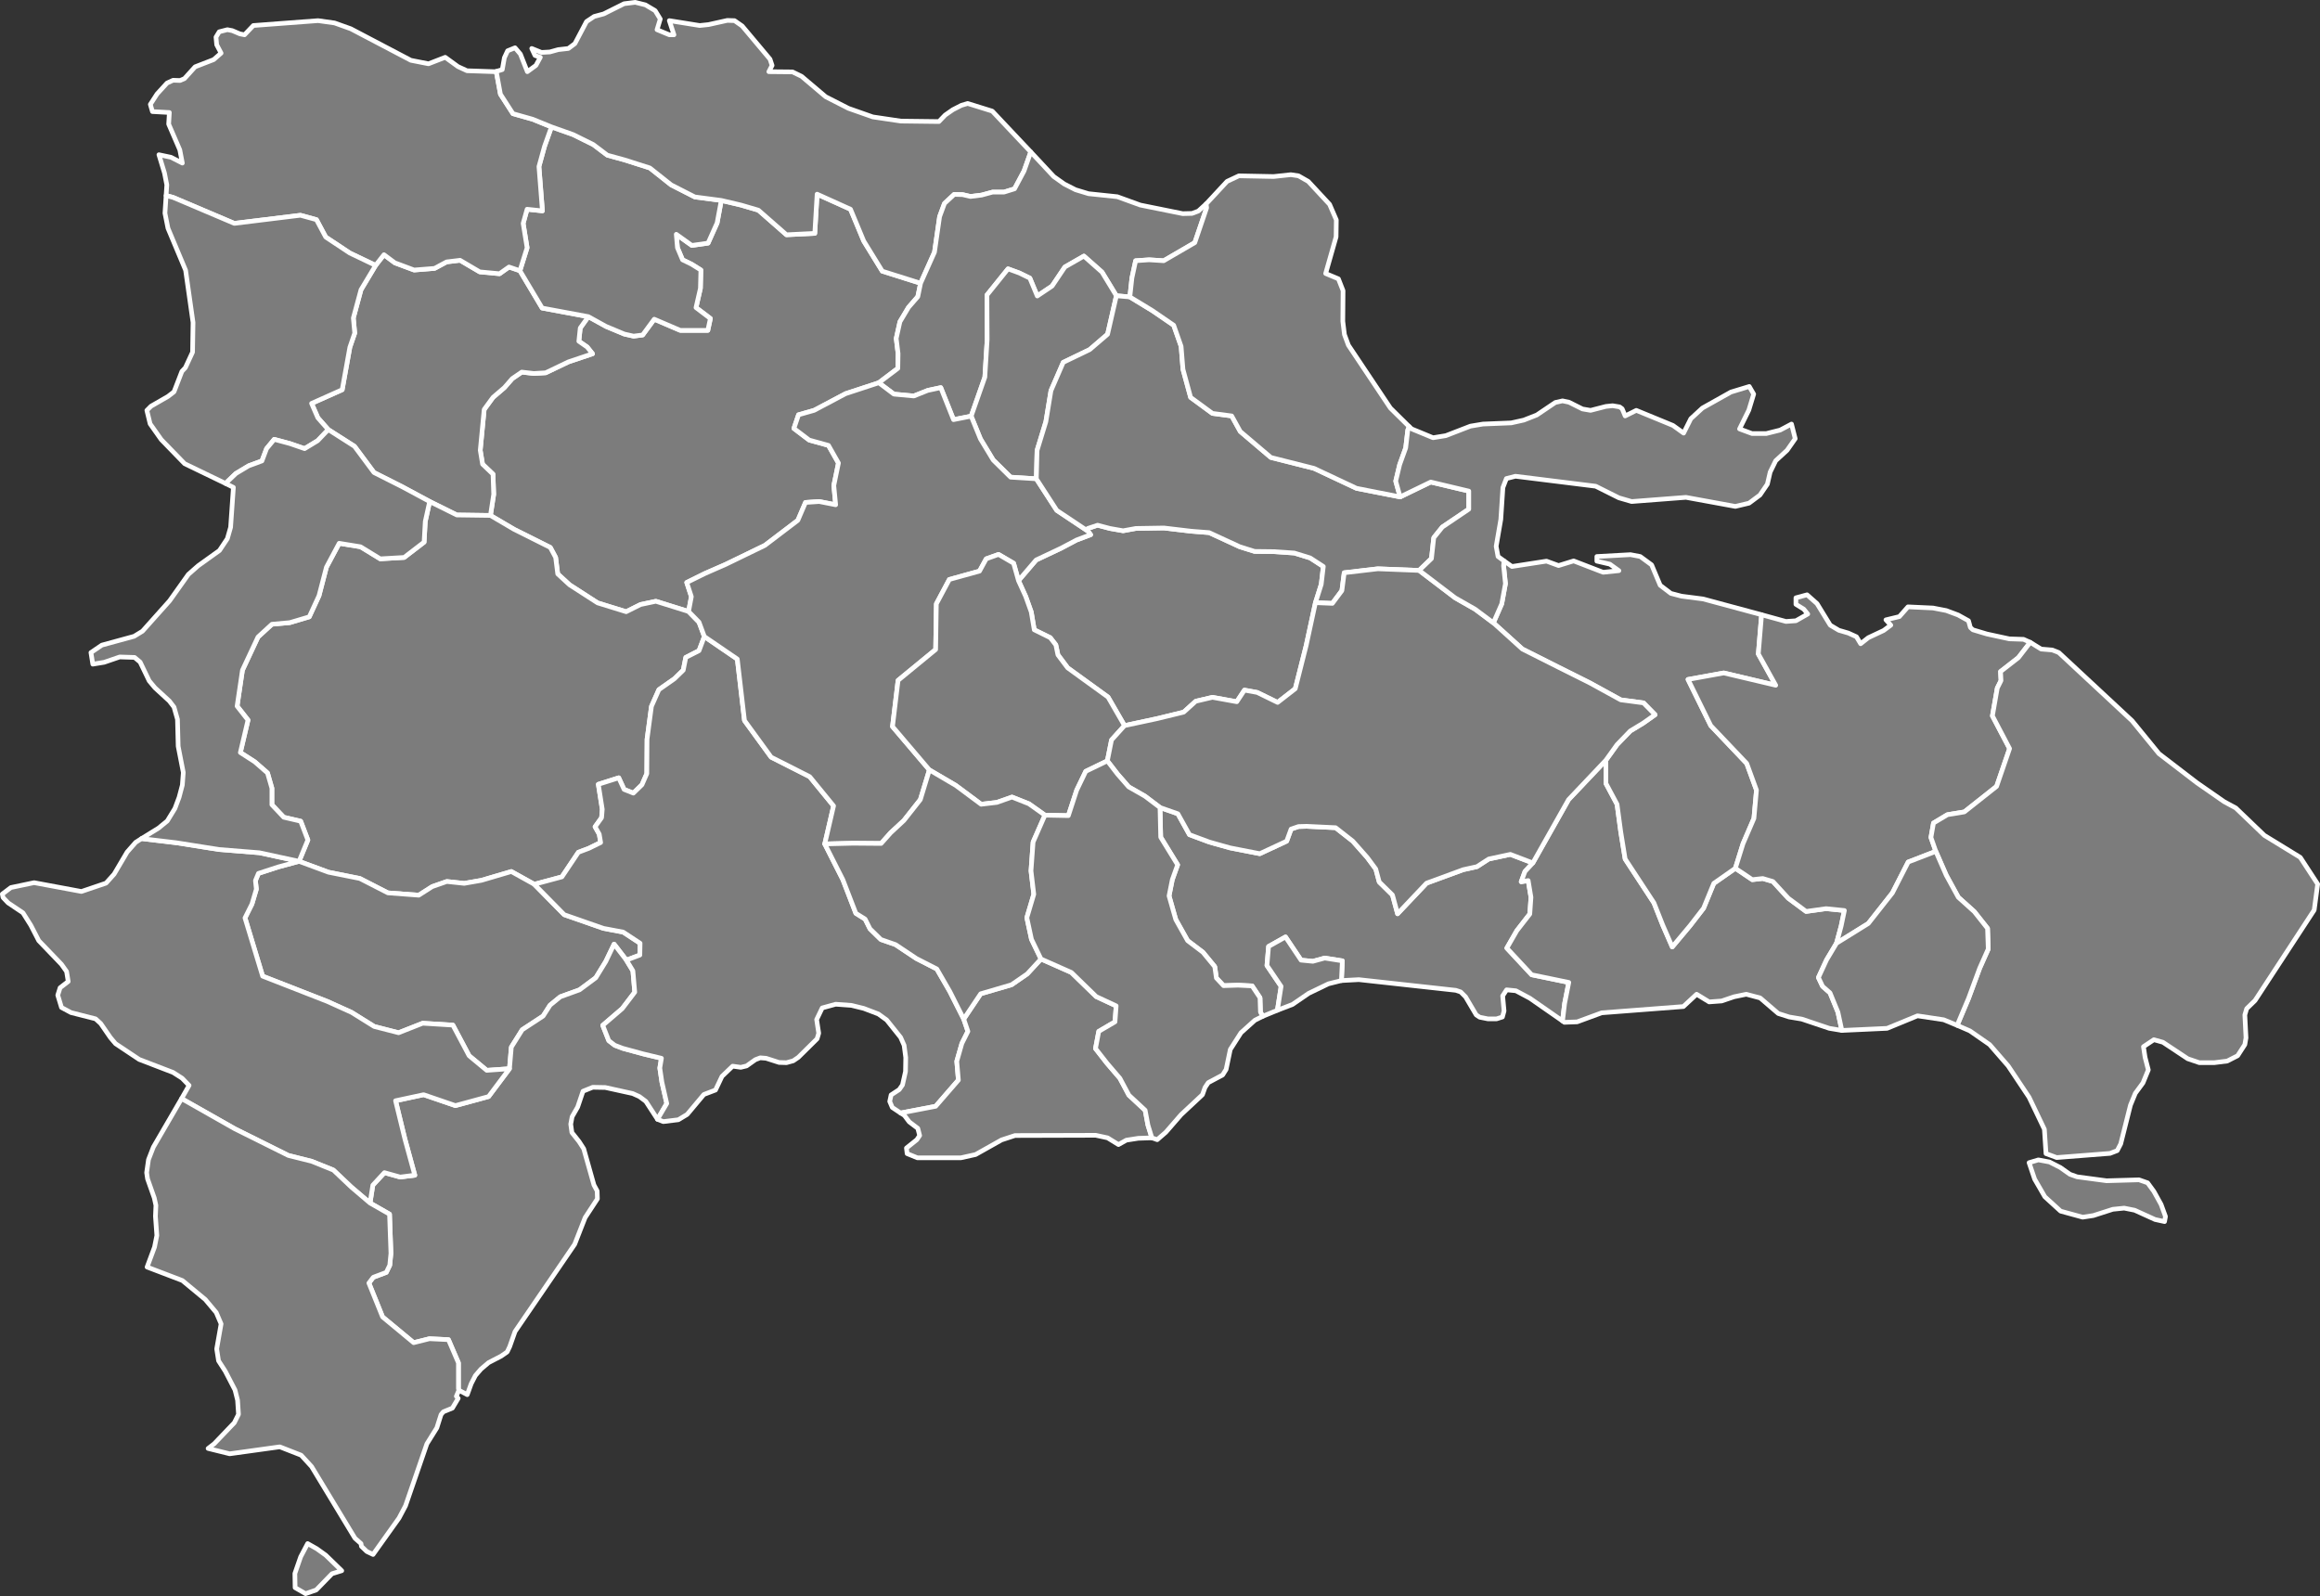
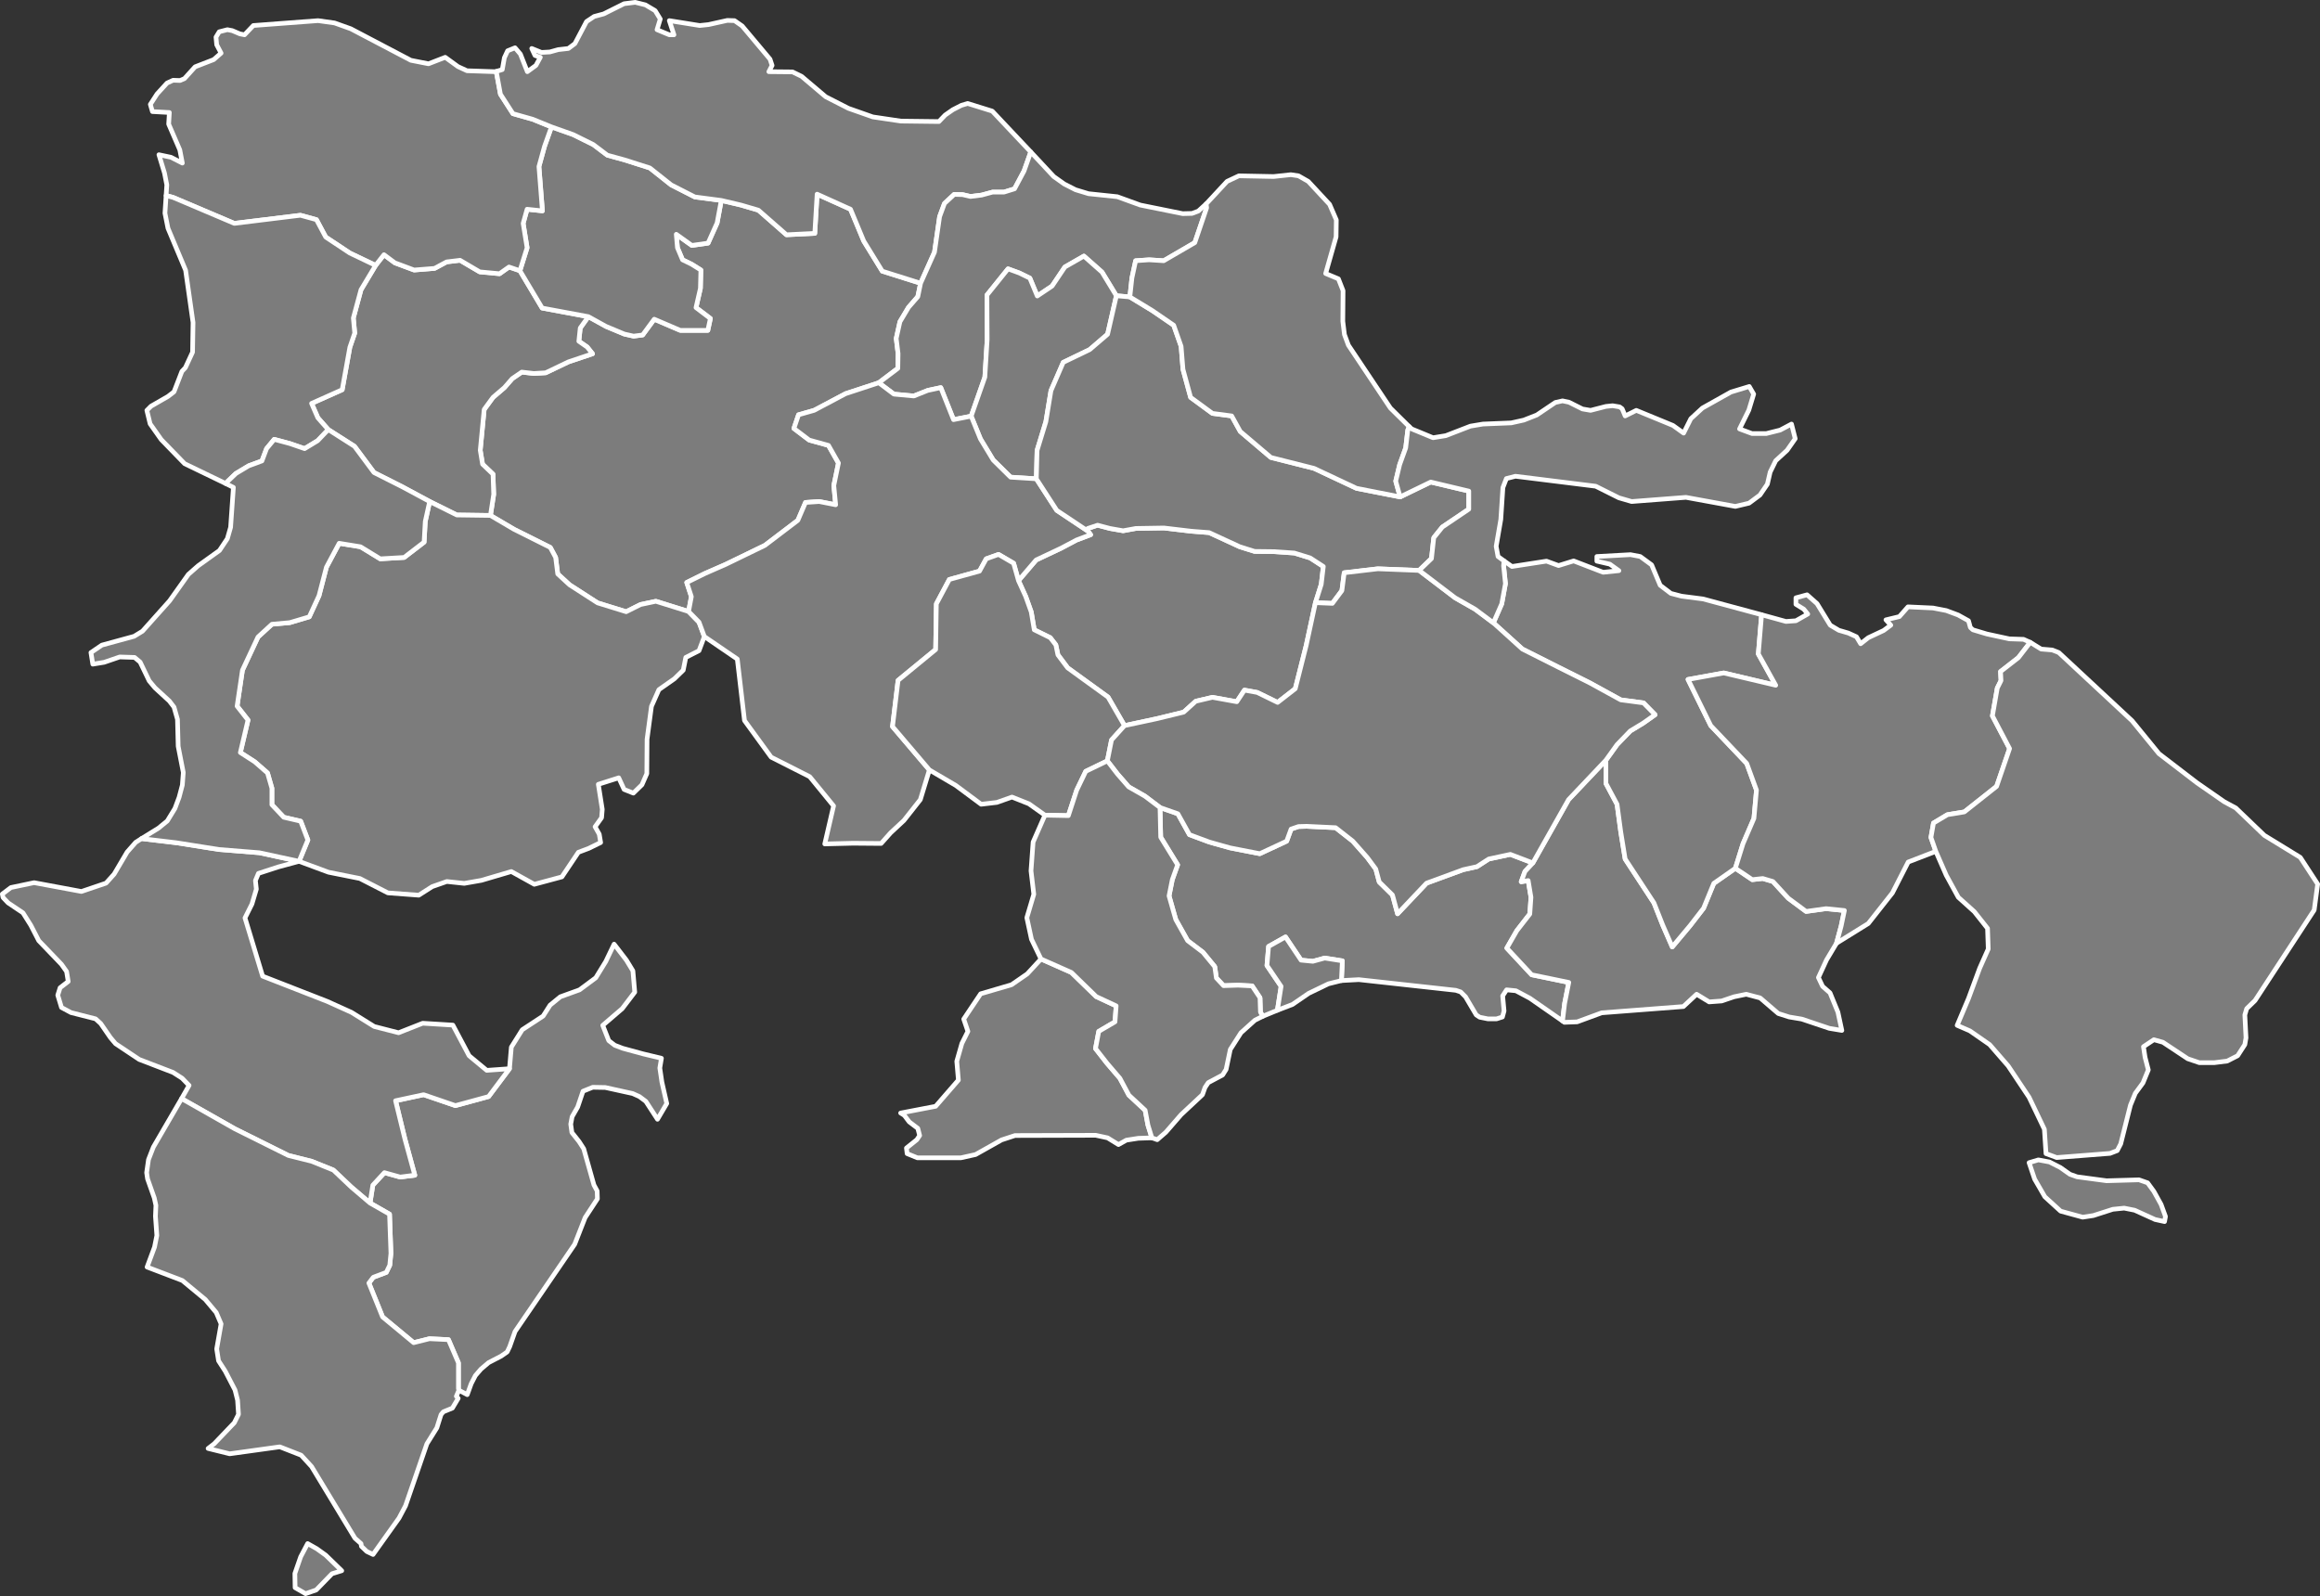
<svg xmlns="http://www.w3.org/2000/svg" baseprofile="tiny" fill="#7c7c7c" height="688" stroke="#ffffff" stroke-linecap="round" stroke-linejoin="round" stroke-width="2" version="1.2" viewbox="0 0 1000 688" width="1000">
  <rect width="100%" height="100%" fill="#333333" stroke="none" />
  <path d="M396.8 122.1l-1.2 5.8-4 4.6-3.7 6.2-1.6 7.2 0.8 6.5-0.1 6.4-8.2 6.2-14.3 4.7-13.6 7.2-6.7 1.9-2 5.9 6.6 5 8.3 2.3 4.3 7.6-2 9.7 0.8 8.3-7.1-1.4-5.9 0.4-3.3 7.7-14.2 10.8-16.9 8.2-8.9 3.9-7.9 3.9 2 6.1-1.2 6.4-14.1-4.4-6.6 1.4-6.2 3.1-12.3-3.8-12.1-7.8-5.1-4.7-0.9-7.1-2.3-4.3-15.6-7.8-10.2-6 1.4-9.1-0.3-8.7-4.5-4.3-1-6 1.7-17.6 3.8-5.2 4.9-4.2 3.4-3.9 4.1-2.8 5.2 0.6 5.1-0.3 9.8-4.7 10.4-3.5-2.3-2.9-3.6-2.5 0.6-5.7 3.5-4.9 7.6 4.2 7.9 3.3 4 0.9 3.9-0.5 5-6.8 11.2 4.8 11.9 0 1.1-5.1-6.2-4.7 1.9-8.3 0.2-7.9-4-2.5-3.9-1.9-2.2-5.2-0.5-5.8 6.7 4.8 7-1 3.9-8.7 1.8-9.7 8.5 2 7.5 2.2 12.1 10.6 12.2-0.6 1-16.9 14.4 6.5 5.7 13.7 8 13 16.5 5.2z" id="DOM1390" name="Santiago" data-id="DOM1390" data-name="Santiago">
 </path>
  <path d="M224.1 116.7l9.6 16.1 19.9 3.7-3.5 4.9-0.6 5.7 3.6 2.5 2.3 2.9-10.4 3.5-9.8 4.7-5.1 0.3-5.2-0.6-4.1 2.8-3.4 3.9-4.9 4.2-3.8 5.2-1.7 17.6 1 6 4.5 4.3 0.3 8.7-1.4 9.1-14.5-0.2-11.7-5.8-11.9-6.4-12.1-6.1-8.4-11.3-11.3-7.2-4.5-5.1-2.7-6.2 13.2-5.9 3.3-18.3 2.1-6.1-0.6-6.5 3.3-12.2 6.3-10.5 3.6-4.6 4.7 3.5 8.3 3.1 8.8-0.7 5.2-2.8 5.8-0.7 8.5 5 8.5 0.8 4.1-2.9 4.7 1.6z" id="DOM1391" name="Santiago Rodríguez" data-id="DOM1391" data-name="Santiago Rodríguez">
 </path>
  <path d="M310.9 86.4l-1.8 9.7-3.9 8.7-7 1-6.7-4.8 0.5 5.8 2.2 5.2 3.9 1.9 4 2.5-0.2 7.9-1.9 8.3 6.2 4.7-1.1 5.1-11.9 0-11.2-4.8-5 6.8-3.9 0.5-4-0.9-7.9-3.3-7.6-4.2-19.9-3.7-9.6-16.1 3.1-9.9-1.7-10.5 1.7-6.1 6.6 0.7-1.5-19.1 2.4-8.7 3-8.4 9.3 3.3 8.7 4.3 6.1 4.6 7.3 2 11 3.5 9.2 7.3 10.2 5.2 11.4 1.5z" id="DOM1392" name="Valverde" data-id="DOM1392" data-name="Valverde">
 </path>
  <path d="M211.4 222.2l10.2 6 15.6 7.8 2.3 4.3 0.9 7.1 5.1 4.7 12.1 7.8 12.3 3.8 6.2-3.1 6.6-1.4 14.1 4.4 4.5 4.6 2.3 6.2-2.3 6.1-5.7 2.9-1.1 5.5-3.8 3.7-6.7 4.7-3.2 7.2-1.9 14.2-0.1 14.8-2.1 4.8-3.7 3.6-4-1.6-2.3-5-8.8 2.8 1.7 10.8-0.3 3.6-2.8 3.9 1.8 3.2 0.6 3.6-5.1 2.5-4.5 1.7-7.1 10.6-11.9 3.2-9.9-5.5-12.9 3.8-7.4 1.3-7.5-0.8-6.3 2.2-5.8 3.7-13.3-1-12.1-6.2-13.5-2.7-12.7-4.7 3.8-9.2-3.1-8.1-7.3-1.7-5.1-5.4 0-7.1-1.9-6.6-5.5-4.8-6.2-4 3.3-14-4.7-6 2.3-15.5 6.7-14.3 6-5.5 7.7-0.7 8.4-2.5 4.2-9.1 3.2-12.3 5.5-10.3 9.2 1.5 8.5 5.2 10.3-0.6 8.6-6.6 0.5-8.9 1.9-8.6 11.7 5.8 14.5 0.2z" id="DOM1393" name="San Juan" data-id="DOM1393" data-name="San Juan">
 </path>
  <path d="M660.7 372l-3.4 3.7-1.6 4.4 3-0.5 1.2 7.2-0.5 7.2-5.6 7.2-4.3 7.5 10.7 11.5 16 3.3-1.8 9.1-0.9 7.5-14.1-9.8-6-3.2-4-0.4-1.7 2.6 0.6 6.5-0.7 2.6-2.5 0.8-3.8 0-3.5-0.7-1.5-1-4.6-7.8-2.1-2.1-2.1-0.7-41.8-4.6-7.5 0.4 0.4-8.5-7.6-1.2-5.1 1.4-5.1-0.5-6.7-10-7.3 4.1-0.7 8.2 6.1 9-1.6 10.3-6.3 2.6-1-1.8-0.2-6.2-3.4-5.1-6.1-0.3-6.2 0.2-3.1-3.3-0.7-4.9-5.1-6.2-6.6-5-5.1-9.1-2.9-10.2 1.4-7 2.3-6.4-7.3-11.9-0.3-12.8 7.7 2.7 5 9 8.6 3.2 8.9 2.5 12.8 2.5 11.6-5.4 1.9-5.2 3.2-1.1 3.5-0.1 12.5 0.6 7.4 5.8 6.2 7 3.7 5 1.5 5.6 5.7 5.6 2.2 8.1 12.5-13.2 15.8-5.8 5.9-1.3 5.1-3.3 9.3-2 9.7 3.7z" id="DOM1394" name="Santo Domingo" data-id="DOM1394" data-name="Santo Domingo">
 </path>
  <path d="M567 259.8l-4 18.5-4.7 18.6-7.6 5.9-8.8-4.3-5.5-1-3.3 5-10.5-1.9-7.2 1.7-5.2 4.7-11.5 2.8-14 3-7.1-12.3-17.4-12.6-4.2-5.6-0.9-4.3-2.4-3.1-6.9-3.4-1.3-7.7-2.4-6.7-3.1-6.8 7.6-8.9 10.8-5.1 6.6-3.5 6.1-2.3-1.1-1.5-0.1-1.2 4.2-1.4 5.3 1.4 5.7 1 5.5-1 12.1-0.2 11.8 1.4 7.7 0.6 13.2 6.1 6.4 2 8.4 0.1 8.7 0.6 6.8 2.1 5.7 3.7-0.9 7.7-2.5 7.9z" id="DOM1395" name="Sánchez Ramírez" data-id="DOM1395" data-name="Sánchez Ramírez">
 </path>
  <path d="M748 374.3l7.3 4.9 4.5-0.5 4.4 1.3 6.6 7.2 7.7 5.7 8.6-1.2 7.9 0.8-1.4 6.7-2 7.4-4.3 7.2-3.5 7.6 1.8 3.8 3.2 2.8 3.4 8.3 1.7 7.9-5.4-0.9-11.9-4-5.4-0.9-4.7-1.5-7.8-6.7-6-1.6-5.3 1.1-5.3 1.8-5.4 0.4-5.4-3.3-5.7 5.3-35.2 2.7-10.6 3.9-5.5 0.2-0.8-0.6 0.9-7.5 1.8-9.1-16-3.3-10.7-11.5 4.3-7.5 5.6-7.2 0.5-7.2-1.2-7.2-3 0.5 1.6-4.4 3.4-3.7 15.4-27.3 16.1-17 0 10 4.8 9 1.6 11.9 1.9 11.7 12.4 18.9 3.8 9.6 4.1 9.4 7.7-9.2 5.8-7.5 4.4-10.7 9.3-6.5z" id="DOM1396" name="San Pedro de Macorís" data-id="DOM1396" data-name="San Pedro de Macorís">
 </path>
  <path d="M213.9 30.8l1.8 9.8 5.4 8.4 8.5 2.4 8.1 3.3-3 8.4-2.4 8.7 1.5 19.1-6.6-0.7-1.7 6.1 1.7 10.5-3.1 9.9-4.7-1.6-4.1 2.9-8.5-0.8-8.5-5-5.8 0.7-5.2 2.8-8.8 0.7-8.3-3.1-4.7-3.5-3.6 4.6-11.1-5.3-10.4-6.9-4-7.5-6.9-1.9-28.5 3.5-26.4-11.2-3-0.8 0.3-4.6-1-5.1-2.4-7.9 5.2 1.1 4.9 2.5-1.1-5.7-4.8-11.1 0.3-5-7.3-0.4-0.9-3.1 2.9-4.5 4.3-4.7 2.6-1.2 3 0.1 1.9-0.8 4.6-5.1 8-3.1 3.2-2.8-1.9-3.6-0.3-3.3 1.4-2.3 3.5-0.9 2.1 0.4 3.3 1.4 2 0.4 3.8-4 27.9-2.1 7.1 1 7 2.5 25.9 13.6 7.6 1.5 7.2-2.8 5.5 4 3.9 1.8 12 0.4 0.6-0.1z" id="DOM1964" name="Monte Cristi" data-id="DOM1964" data-name="Monte Cristi">
 </path>
  <path d="M444.3 65.5l-2.9 8.2-4.1 7.7-4.5 1.4-4.9 0-4.8 1.3-4.8 0.6-3.4-0.8-3.6-0.1-4.2 3.9-2.1 5.7-2.2 15.3-6 13.4-16.5-5.2-8-13-5.7-13.7-14.4-6.5-1 16.9-12.2 0.6-12.1-10.6-7.5-2.2-8.5-2-11.4-1.5-10.2-5.2-9.2-7.3-11-3.5-7.3-2-6.1-4.6-8.7-4.3-9.3-3.3-8.1-3.3-8.5-2.4-5.4-8.4-1.8-9.8 2.6-0.8 0.9-5.1 1.4-3 3.2-1.3 2.3 2.7 3 7.6 3.7-2.7 1.9-3.5-2.3-0.8-1.4-3 4.2 1.7 3.6-0.2 3.6-1 4.4-0.5 2.8-2.1 5-9.5 3.3-2.2 4.1-1.1 8.8-4.4 4.8-0.6 4.4 1.1 4.2 2.5 2.2 3.6-1.4 4.6 5.3 2.2 2 0-2-6.1 13.1 2.1 3.8-0.4 8.1-1.8 3.1 0.1 3.3 2.3 12 14.3 0.9 2.7-1.4 2.7 10.2 0.1 3.9 1.9 10.4 8.8 9.8 5 10.5 3.7 12.1 1.8 16.4 0.2 2.7-2.8 3.3-2.3 3.7-1.9 2.7-0.8 10.6 3.3 16.6 17.6z" id="DOM1965" name="Puerto Plata" data-id="DOM1965" data-name="Puerto Plata">
 </path>
  <path d="M161.9 114.4l-6.3 10.5-3.3 12.2 0.6 6.5-2.1 6.1-3.3 18.3-13.2 5.9 2.7 6.2 4.5 5.1-4.6 4.8-5.6 3.4-6.4-2.2-6.7-1.8-3.3 4-2 5.3-5.7 2.1-5.5 3.3-4.5 4.3-17.6-8.5-10.1-10.4-4.8-6.8-1.4-5.8 1.8-1.8 7.3-4.2 2.6-2 3.4-8.8 1.5-1.6 3.1-6.7 0.2-12.8-3.2-22.5-7.6-18.1-1.3-6.5 0.5-7.6 3 0.8 26.4 11.2 28.5-3.5 6.9 1.9 4 7.5 10.4 6.9 11.1 5.3z" id="DOM1966" name="Dajabón" data-id="DOM1966" data-name="Dajabón">
 </path>
  <path d="M519.9 87.9l0.2 1.7-5.1 15-13.4 7.8-6.3-0.4-5.8 0.4-1.6 7.4-0.9 8.2-5.8-0.5-6.2-10.2-7.8-6.9-8.2 4.7-5.5 8.2-6.4 4.3-3.2-7.7-4.5-2.2-4.9-1.8-9.1 11.3 0.1 19.2-1 16.2-5.9 16.8-7.6 1.5-5.5-13.8-5.6 1.2-6 2.4-8.6-0.8-6.5-4.9 8.2-6.2 0.1-6.4-0.8-6.5 1.6-7.2 3.7-6.2 4-4.6 1.2-5.8 6-13.4 2.2-15.3 2.1-5.7 4.2-3.9 3.6 0.1 3.4 0.8 4.8-0.6 4.8-1.3 4.9 0 4.5-1.4 4.1-7.7 2.9-8.2 9.9 10.6 4.5 3.2 4.9 2.5 5.6 1.7 12.4 1.3 9.9 3.6 18.3 3.7 4-0.1 2.7-1 3.4-3.1z" id="DOM1967" name="Espaillat" data-id="DOM1967" data-name="Espaillat">
 </path>
  <path d="M481.2 127.5l-3.8 16.6-7.7 6.6-11.4 5.5-5.3 12.2-2.2 13.4-3.8 12.4-0.3 12.2-11.1-0.7-7.5-7.4-5.5-9.1-4-9.8 5.9-16.8 1-16.2-0.1-19.2 9.1-11.3 4.9 1.8 4.5 2.2 3.2 7.7 6.4-4.3 5.5-8.2 8.2-4.7 7.8 6.9 6.2 10.2z" id="DOM1968" name="Hermanas" data-id="DOM1968" data-name="Hermanas">
 </path>
-   <path d="M230.3 381.2l12.9 13.1 16.9 5.9 8.5 1.6 7.3 4.8-0.1 5.1-5.8 2.2-5.3-6.9-3.6 7.5-4.3 7-7 5.2-8.3 3-4.4 3.6-3 4.7-9 5.9-4.7 7.5-0.8 9.3-9.8 0.7-7.6-6.3-7-13.2-13-0.8-10.4 4.1-10.5-2.7-9.8-6.1-10.4-4.7-27.9-10.9-7.6-25.1 3-6 1.9-6.4-0.4-3.7 1.3-3.1 8.6-2.8 8.9-2.4 12.7 4.7 13.5 2.7 12.1 6.2 13.3 1 5.8-3.7 6.3-2.2 7.5 0.8 7.4-1.3 12.9-3.8 9.9 5.5z" id="DOM1969" name="Bahoruco" data-id="DOM1969" data-name="Bahoruco">
-  </path>
  <path d="M270 413.9l2.8 4.6 0.8 9.2-5.4 7.1-8.4 7.2 2.6 6.6 2.6 2 3.4 1.3 8.8 2.4 7.9 1.9-0.7 4.2 0.9 6.1 2.1 9.2-4 6.8-5-7.7-2.8-2.1-2.9-1.3-11.8-2.6-5.4-0.1-4.2 1.7-2.3 6.8-2.4 4.2-0.6 3.2 0.5 3.6 3.1 3.9 2 3.1 4.4 15.6 1.4 2.6 0.1 3.4-5.3 8.1-4.5 11.5-25.7 37.6-2.3 6.5-1.1 2.3-2.6 1.8-5.4 2.8-3.3 2.8-2.4 2.8-1.8 3.5-1.7 4.7-3.6-1.9-0.2-0.7 0-11.1-4.3-10-8.2-0.4-6.8 1.7-13.4-11.1-5.9-14.6 1.9-2.5 5.6-2.1 1.5-3.1 0.5-5.1-0.6-16.9-8.4-4.8 1.2-7.7 5-5.4 6.8 1.9 6.3-0.8-4.3-15.7-4-16.4 12.1-2.6 13.7 4.7 14.3-3.9 9-12 0.8-9.3 4.7-7.5 9-5.9 3-4.7 4.4-3.6 8.3-3 7-5.2 4.3-7 3.6-7.5 5.3 6.9z" id="DOM1970" name="Barahona" data-id="DOM1970" data-name="Barahona">
 </path>
  <path d="M128.9 371.3l-8.9 2.4-8.6 2.8-1.3 3.1 0.4 3.7-1.9 6.4-3 6 7.6 25.1 27.9 10.9 10.4 4.7 9.8 6.1 10.5 2.7 10.4-4.1 13 0.8 7 13.2 7.6 6.3 9.8-0.7-9 12-14.3 3.9-13.7-4.7-12.1 2.6 4 16.4 4.3 15.7-6.3 0.8-6.8-1.9-5 5.4-1.2 7.7-8.1-6.9-7.7-7.3-9.4-3.8-10-2.5-23.1-11.5-22.4-12.7-0.6-0.2 3.3-5.8-3-3.1-3.9-2.5-14.6-5.6-10.2-6.8-2.2-2.6-4.2-6.1-2.2-2-10.6-2.7-4.1-2.2-1.6-5.3 1-3.2 3.5-2.7-0.7-4.3-2.2-3.1-9.8-10.2-3.4-6.6-3.4-5.4-6.4-4.3-2.2-2.3-0.3-1.5 3.7-2.8 10-2.1 20.4 3.8 10.6-3.6 3.5-3.9 5.6-9.5 3.7-4.2 2.5-1.6 15.1 1.8 18.3 2.9 17.4 1.4 17.1 3.7z" id="DOM1971" name="Independencia" data-id="DOM1971" data-name="Independencia">
 </path>
  <path d="M185.2 216.2l-1.9 8.6-0.5 8.9-8.6 6.6-10.3 0.6-8.5-5.2-9.2-1.5-5.5 10.3-3.2 12.3-4.2 9.1-8.4 2.5-7.7 0.7-6 5.5-6.7 14.3-2.3 15.5 4.7 6-3.3 14 6.2 4 5.5 4.8 1.9 6.6 0 7.1 5.1 5.4 7.3 1.7 3.1 8.1-3.8 9.2-17.1-3.7-17.4-1.4-18.3-2.9-15.1-1.8 7.3-4.5 3.8-3.1 3.3-5.4 1.8-4.8 1.4-5.3 0.4-5.4-2.2-11.3-0.3-11.6-1.5-5.3-2-2.6-6.2-5.7-2.5-3-3.9-8.1-2.4-2-6.4-0.2-6.7 2.3-4.9 0.8-0.8-5 4.7-3.2 13.9-3.8 3.6-2.2 11.7-13.1 8.1-11.4 4.2-3.7 9.2-6.6 3.4-5.1 1.4-4.9 1.2-17.2-3.4-1.7 4.5-4.3 5.5-3.3 5.7-2.1 2-5.3 3.3-4 6.7 1.8 6.4 2.2 5.6-3.4 4.6-4.8 11.3 7.2 8.4 11.3 12.1 6.1 11.9 6.4z" id="DOM1972" name="La Estrelleta" data-id="DOM1972" data-name="La Estrelleta">
 </path>
  <path d="M136.3 685.4l-4.6 1.6-4.5-2.6-0.1-6.1 2.5-7.2 3-5.7 3.9 2.2 3.9 2.8 6.9 6.7-4.2 1.3-6.8 7z m61.5-86.1l-1.1 2.6 0.8 0.9-2.5 4.2-3.9 1.6-1 1.2-1.8 5.7-4.3 6.9-9.2 26.7-2.8 5.3-11.2 15.7-2.7-1.3-2.3-2.2-0.2-1.2-2.6-2.3-18.7-30.9-4.5-4.9-9.2-3.6-21.6 3-9.3-2.3 2.6-2 8.7-9.1 1.8-3.6-0.4-6.1-1.1-4.4-4.2-8.1-2.9-4.5-0.8-5.1 1.9-10.8-2.1-4.9-4.7-5.6-9.9-8.2-15.2-5.8 3.2-8.6 1-5-0.6-8.3 0.2-4.7-0.7-3.2-2.9-8.2-0.4-2.7 0.8-5.6 2.1-5.4 12.1-20.8 0.6 0.2 22.4 12.7 23.1 11.5 10 2.5 9.4 3.8 7.7 7.3 8.1 6.9 8.4 4.8 0.6 16.9-0.5 5.1-1.5 3.1-5.6 2.1-1.9 2.5 5.9 14.6 13.4 11.1 6.8-1.7 8.2 0.4 4.3 10 0 11.1 0.2 0.7z" id="DOM1973" name="Pedernales" data-id="DOM1973" data-name="Pedernales">
 </path>
-   <path d="M355.5 363.8l7.8 15.4 5.6 14.5 4 2.5 2.1 4.2 4.7 4.6 6.3 2.2 9 6 8.8 4.5 5.6 9.7 6 11.9 1.8 5.3-2.6 5.2-2.2 7.7 0.7 8.1-9.8 11.3-15.1 2.9-3.6-2.4-1.1-2.6 0.6-2.8 3.5-2.3 1.4-2 1.3-5.8 0.1-6-0.7-5.3-1.5-3.4-6-7.5-3.6-2.6-6.3-2.4-5.3-1.3-6.8-0.5-5.8 1.6-2.4 5 0.9 5.9-0.7 2.4-8.1 8-2.2 1.5-2.9 0.8-3.2-0.1-5.6-1.8-2.5-0.2-2.1 0.8-3.8 2.7-2.5 0.6-3.5-0.5-4.6 4.4-2.8 5.9-5 1.9-7.2 8.6-3.8 2.3-6.5 0.8-2.5-1 4-6.8-2.1-9.2-0.9-6.1 0.7-4.2-7.9-1.9-8.8-2.4-3.4-1.3-2.6-2-2.6-6.6 8.4-7.2 5.4-7.1-0.8-9.2-2.8-4.6 5.8-2.2 0.1-5.1-7.3-4.8-8.5-1.6-16.9-5.9-12.9-13.1 11.9-3.2 7.1-10.6 4.5-1.7 5.1-2.5-0.6-3.6-1.8-3.2 2.8-3.9 0.3-3.6-1.7-10.8 8.8-2.8 2.3 5 4 1.6 3.7-3.6 2.1-4.8 0.1-14.8 1.9-14.2 3.2-7.2 6.7-4.7 3.8-3.7 1.1-5.5 5.7-2.9 2.3-6.1 14.2 9.7 3.1 26.5 11.5 15.8 16.6 8.4 10.3 12.6-3.8 16.4z" id="DOM1974" name="Azua" data-id="DOM1974" data-name="Azua">
-  </path>
  <path d="M418.6 179.4l4 9.8 5.5 9.1 7.5 7.4 11.1 0.7 8.8 13.6 13.5 9 1.1 1.5-6.1 2.3-6.6 3.5-10.8 5.1-7.6 8.9-2.1-7.5-6.5-3.8-5.3 1.9-2.9 5.3-13 3.6-5.6 10.5-0.3 19.7-16.2 13.3-2.4 19.9 15.9 18.7-3.9 12.8-7.1 9-5.7 5.3-4.1 4.6-12.1-0.1-12.2 0.3 3.8-16.4-10.3-12.6-16.6-8.4-11.5-15.8-3.1-26.5-14.2-9.7-2.3-6.2-4.5-4.6 1.2-6.4-2-6.1 7.9-3.9 8.9-3.9 16.9-8.2 14.2-10.8 3.3-7.7 5.9-0.4 7.1 1.4-0.8-8.3 2-9.7-4.3-7.6-8.3-2.3-6.6-5 2-5.9 6.7-1.9 13.6-7.2 14.3-4.7 6.5 4.9 8.6 0.8 6-2.4 5.6-1.2 5.5 13.8 7.6-1.5z" id="DOM1975" name="La Vega" data-id="DOM1975" data-name="La Vega">
 </path>
  <path d="M439 250.3l3.1 6.8 2.4 6.7 1.3 7.7 6.9 3.4 2.4 3.1 0.9 4.3 4.2 5.6 17.4 12.6 7.1 12.3-5.6 6.2-1.8 9-9.3 4.5-3.9 8.1-3.6 11-10.1-0.2-6.9-4.9-7.3-2.9-6.5 2.3-6.8 0.8-10.9-8.1-11.4-6.7-15.9-18.7 2.4-19.9 16.2-13.3 0.3-19.7 5.6-10.5 13-3.6 2.9-5.3 5.3-1.9 6.5 3.8 2.1 7.5z" id="DOM1976" name="Monseñor Nouel" data-id="DOM1976" data-name="Monseñor Nouel">
 </path>
  <path d="M496.5 490.5l-5.9 0.2-5.1 0.8-3.4 1.9-4.7-2.9-5.1-1.1-34.8 0.1-5.8 1.9-11.2 6.3-6.3 1.4-18.8 0-4.4-1.8-0.3-2.4 4.5-3.6 1.2-1.8-0.8-3.1-3.7-2.8-2.1-2.8-1.6-1 15.1-2.9 9.8-11.3-0.7-8.1 2.2-7.7 2.6-5.2-1.8-5.3 7.3-10.9 13.3-3.9 6.8-4.7 5.9-6.4 13.1 5.8 10.7 10.4 8.6 4-0.5 6.9-7 4.1-1.4 7.4 5 6.4 5.5 6.4 3.9 7.3 7 6.5 1.2 6.4 1.7 5.5z" id="DOM1977" name="Peravia" data-id="DOM1977" data-name="Peravia">
-  </path>
-   <path d="M450.4 351.4l-5.1 11.6-0.9 12.4 1.2 10.1-3 10.1 2 9.3 4.1 8.5-5.9 6.4-6.8 4.7-13.3 3.9-7.3 10.9-6-11.9-5.6-9.7-8.8-4.5-9-6-6.3-2.2-4.7-4.6-2.1-4.2-4-2.5-5.6-14.5-7.8-15.4 12.2-0.3 12.1 0.1 4.1-4.6 5.7-5.3 7.1-9 3.9-12.8 11.4 6.7 10.9 8.1 6.8-0.8 6.5-2.3 7.3 2.9 6.9 4.9z" id="DOM1978" name="San José de Ocoa" data-id="DOM1978" data-name="San José de Ocoa">
 </path>
  <path d="M487 128l9.7 5.9 9.2 6.3 3.2 9.1 0.8 9.9 3.3 12.1 9.4 6.9 8.3 1.1 3.7 6.7 13.2 11.2 18.6 4.7 18.3 8.6 18.8 3.7 13.2-6.4 16.4 3.9 0 7.8-11.4 7.7-3.7 4.6-1 9-5.3 5.1-17.8-0.7-14.5 1.7-1 7.7-4.1 5.5-7.3-0.3 2.5-7.9 0.9-7.7-5.7-3.7-6.8-2.1-8.7-0.6-8.4-0.1-6.4-2-13.2-6.1-7.7-0.6-11.8-1.4-12.1 0.2-5.5 1-5.7-1-5.3-1.4-4.2 1.4 0.1 1.2-13.5-9-8.8-13.6 0.3-12.2 3.8-12.4 2.2-13.4 5.3-12.2 11.4-5.5 7.7-6.6 3.8-16.6 5.8 0.5z" id="DOM1979" name="Duarte" data-id="DOM1979" data-name="Duarte">
 </path>
  <path d="M759.3 265l-1.4 16.9 7.5 13.5-22.4-5.3-15.4 2.8 9.8 19.9 15.5 16.3 4.2 11.5-1.1 12.2-4.7 10.9-3.3 10.6-9.3 6.5-4.4 10.7-5.8 7.5-7.7 9.2-4.1-9.4-3.8-9.6-12.4-18.9-1.9-11.7-1.6-11.9-4.8-9 0-10 4.8-6.7 5.7-5.9 5.6-3.4 5.1-3.6-5-5.1-9.8-1.3-13.3-7.3-13.6-6.8-15.5-7.8-12.5-11.3 3.6-8.2 1.6-8.7-0.8-7.7 0.2-2.1 3.4 2.4 14.9-2.3 5.2 1.9 6.5-2 12.7 4.9 6.8-0.7-3.9-2.8-5.6-1.3 0-2 14.5-0.8 4.2 0.8 4.9 3.6 3.7 8.8 4.6 3.5 4.6 1.2 9.3 1.2 25.2 6.8z" id="DOM1980" name="Hato Mayor" data-id="DOM1980" data-name="Hato Mayor">
 </path>
  <path d="M611.7 245.9l15.5 11.8 8.6 4.9 7.9 5.9 12.5 11.3 15.5 7.8 13.6 6.8 13.3 7.3 9.8 1.3 5 5.1-5.1 3.6-5.6 3.4-5.7 5.9-4.8 6.7-16.1 17-15.4 27.3-9.7-3.7-9.3 2-5.1 3.3-5.9 1.3-15.8 5.8-12.5 13.2-2.2-8.1-5.7-5.6-1.5-5.6-3.7-5-6.2-7-7.4-5.8-12.5-0.6-3.5 0.1-3.2 1.1-1.9 5.2-11.6 5.4-12.8-2.5-8.9-2.5-8.6-3.2-5-9-7.7-2.7-6.5-4.9-7-4-4.8-5.5-4.4-5.7 1.8-9 5.6-6.2 14-3 11.5-2.8 5.2-4.7 7.2-1.7 10.5 1.9 3.3-5 5.5 1 8.8 4.3 7.6-5.9 4.7-18.6 4-18.5 7.3 0.3 4.1-5.5 1-7.7 14.5-1.7 17.8 0.7z" id="DOM1981" name="Monte Plata" data-id="DOM1981" data-name="Monte Plata">
 </path>
  <path d="M607.4 183.9l-0.6 1.5-0.9 7.7-2.6 7.2-1.7 7.1 1.9 6.8-18.8-3.7-18.3-8.6-18.6-4.7-13.2-11.2-3.7-6.7-8.3-1.1-9.4-6.9-3.3-12.1-0.8-9.9-3.2-9.1-9.2-6.3-9.7-5.9 0.9-8.2 1.6-7.4 5.8-0.4 6.3 0.4 13.4-7.8 5.1-15-0.2-1.7 9-9.7 5.1-2.4 15 0.3 7.4-0.8 3.3 0.5 4.2 2.4 9.2 9.9 2.9 6.7-0.1 7.3-4.5 15.8 5.5 2.3 2 5.1-0.1 13.2 0.7 5.7 1.7 4.6 18.1 27.1 8.1 8z" id="DOM1982" name="María Trinidad Sánchez" data-id="DOM1982" data-name="María Trinidad Sánchez">
 </path>
  <path d="M648.3 241.8l-0.2 2.1 0.8 7.7-1.6 8.7-3.6 8.2-7.9-5.9-8.6-4.9-15.5-11.8 5.3-5.1 1-9 3.7-4.6 11.4-7.7 0-7.8-16.4-3.9-13.2 6.4-1.9-6.8 1.7-7.1 2.6-7.2 0.9-7.7 0.6-1.5 1.1 1 9.2 3.8 5.5-0.9 10.6-4.1 5.4-0.9 12.2-0.5 5.4-1.2 5.6-2.2 8-5.4 3.1-0.7 2.8 0.6 5.8 2.9 3.5 0.6 6.6-1.7 2.9-0.3 3 0.5 1.1 0.8 1.3 3.1 4.8-2.4 15.8 6.5 4.6 3.3 3.1-6.2 5-4.6 12.3-6.9 7.9-2.4 1.9 3.3-2.1 6.9-4 8.1 5.4 2 6.1 0 6-1.5 4.9-2.6 1.6 6.3-3.5 5-4.9 4.5-2.4 4.9-1.2 5.2-3.2 4.7-4.7 3.5-5.9 1.4-21.3-3.9-23.4 1.8-5.5-1.6-10-5-34.6-4.3-3.9 1-1.5 3.9-0.9 13.7-2 11.6 0.8 4.4 2.6 1.9z" id="DOM1983" name="Samaná" data-id="DOM1983" data-name="Samaná">
 </path>
  <path d="M500 348.1l0.3 12.8 7.3 11.9-2.3 6.4-1.4 7 2.9 10.2 5.1 9.1 6.6 5 5.1 6.2 0.7 4.9 3.1 3.3 6.2-0.2 6.1 0.3 3.4 5.1 0.2 6.2 1 1.8-3.4 1.7-6 5.4-4.6 7.2-1.8 8.6-1.5 2.4-6.2 3.3-1.4 2.1-1.1 3.1-9.2 8.6-6.6 7.6-3.7 3.2-2.3-0.8-1.7-5.5-1.2-6.4-7-6.5-3.9-7.3-5.5-6.4-5-6.4 1.4-7.4 7-4.1 0.5-6.9-8.6-4-10.7-10.4-13.1-5.8-4.1-8.5-2-9.3 3-10.1-1.2-10.1 0.9-12.4 5.1-11.6 10.1 0.2 3.6-11 3.9-8.1 9.3-4.5 4.4 5.7 4.8 5.5 7 4 6.5 4.9z" id="DOM1984" name="San Cristóbal" data-id="DOM1984" data-name="San Cristóbal">
 </path>
  <path d="M578.2 422.7l-5.6 1.4-8.5 4.1-7 4.8-6.5 2.5 1.6-10.3-6.1-9 0.7-8.2 7.3-4.1 6.7 10 5.1 0.5 5.1-1.4 7.6 1.2-0.4 8.5z" id="DOM1985" name="Distrito Nacional" data-id="DOM1985" data-name="Distrito Nacional">
 </path>
  <path d="M875.1 276.9l-5.1 6.6-7.7 6 0.2 3.9-1.6 3.2-2.1 12 7.4 14.1-5.6 16.3-13.9 11-7.3 1.2-6 3.6-1.1 6.2 2.1 6-11.9 4.6-6.8 13.3-10.4 13.2-13.7 8.5 2-7.4 1.4-6.7-7.9-0.8-8.6 1.2-7.7-5.7-6.6-7.2-4.4-1.3-4.5 0.5-7.3-4.9 3.3-10.6 4.7-10.9 1.1-12.2-4.2-11.5-15.5-16.3-9.8-19.9 15.4-2.8 22.4 5.3-7.5-13.5 1.4-16.9 10.5 2.9 4.3-0.3 5.1-2.9-1.7-2.1-3.4-2.1 0-2.8 4.8-1.3 4.3 3.8 5.7 9.3 3.7 2.2 4.1 1.2 3.5 1.6 1.8 3 3.3-2.6 6.6-3.1 3.1-2.3-2.1-2.3 5.8-1.4 3.7-4.2 10.8 0.5 5.7 1.1 5.1 1.9 4.5 2.5 0.8 2.9 1.1 1 6 1.8 9.7 2.1 6.1 0.2 2.9 1.3z" id="DOM1986" name="El Seybo" data-id="DOM1986" data-name="El Seybo">
 </path>
  <path d="M895.3 507.3l12.7 1.7 14-0.4 3.7 1.3 2.7 3.7 3.1 5.6 1.9 5.2-0.4 2.2-4.1-0.9-8.8-4-4.5-0.9-4.9 0.5-8.4 2.7-4.6 0.7-9.5-2.6-6.8-6.2-4.4-7.6-2.4-7.1 4-1.2 4.8 0.9 4.7 2.4 4.1 2.9 3.1 1.1z m-51.7-65.3l4.9-11.6 4.8-13 3.7-8.3-0.3-8.9-5.7-7.2-6.9-6.2-5.2-9.5-4.5-10.3-2.1-6 1.1-6.2 6-3.6 7.3-1.2 13.9-11 5.6-16.3-7.4-14.1 2.1-12 1.6-3.2-0.2-3.9 7.7-6 5.1-6.6 4.7 2.9 4.8 0.4 2.8 1.1 31.6 29.4 11.6 14.2 16.3 12.5 11.8 8.2 5 2.7 12.3 11.8 15.5 9.5 7.5 11.5-1.5 11.2-25.5 39-3.6 3.5-0.8 2.7 0.5 9.9-0.5 2.9-3.1 4.8-4.5 2.3-5.6 0.7-6.4 0-5-1.7-10.7-7.1-3.9-1.1-4.5 3 0.7 4.6 1.4 5.4-2.3 5.6-3.3 4.5-2.1 5.1-4.2 16.7-1.5 2.9-3.1 1.2-23 1.8-4.6-1.7-0.7-10.5-6.6-13.8-9-13.5-8-9.2-8.5-5.9-5.5-2.4z" id="DOM1987" name="La Altagracia" data-id="DOM1987" data-name="La Altagracia">
 </path>
-   <path d="M843.6 442l-5.8-2.4-11.3-1.7-13.1 5.4-19.5 0.9-1.7-7.9-3.4-8.3-3.2-2.8-1.8-3.8 3.5-7.6 4.3-7.2 13.7-8.5 10.4-13.2 6.8-13.3 11.9-4.6 4.5 10.3 5.2 9.5 6.9 6.2 5.7 7.2 0.3 8.9-3.7 8.3-4.8 13-4.9 11.6z" id="DOM1988" name="La Romana" data-id="DOM1988" data-name="La Romana">
-  </path>
  <circle cx="174.5" cy="390.6" id="0">
 </circle>
  <circle cx="805.2" cy="285.6" id="1">
 </circle>
  <circle cx="451.4" cy="282.9" id="2">
 </circle>
</svg>